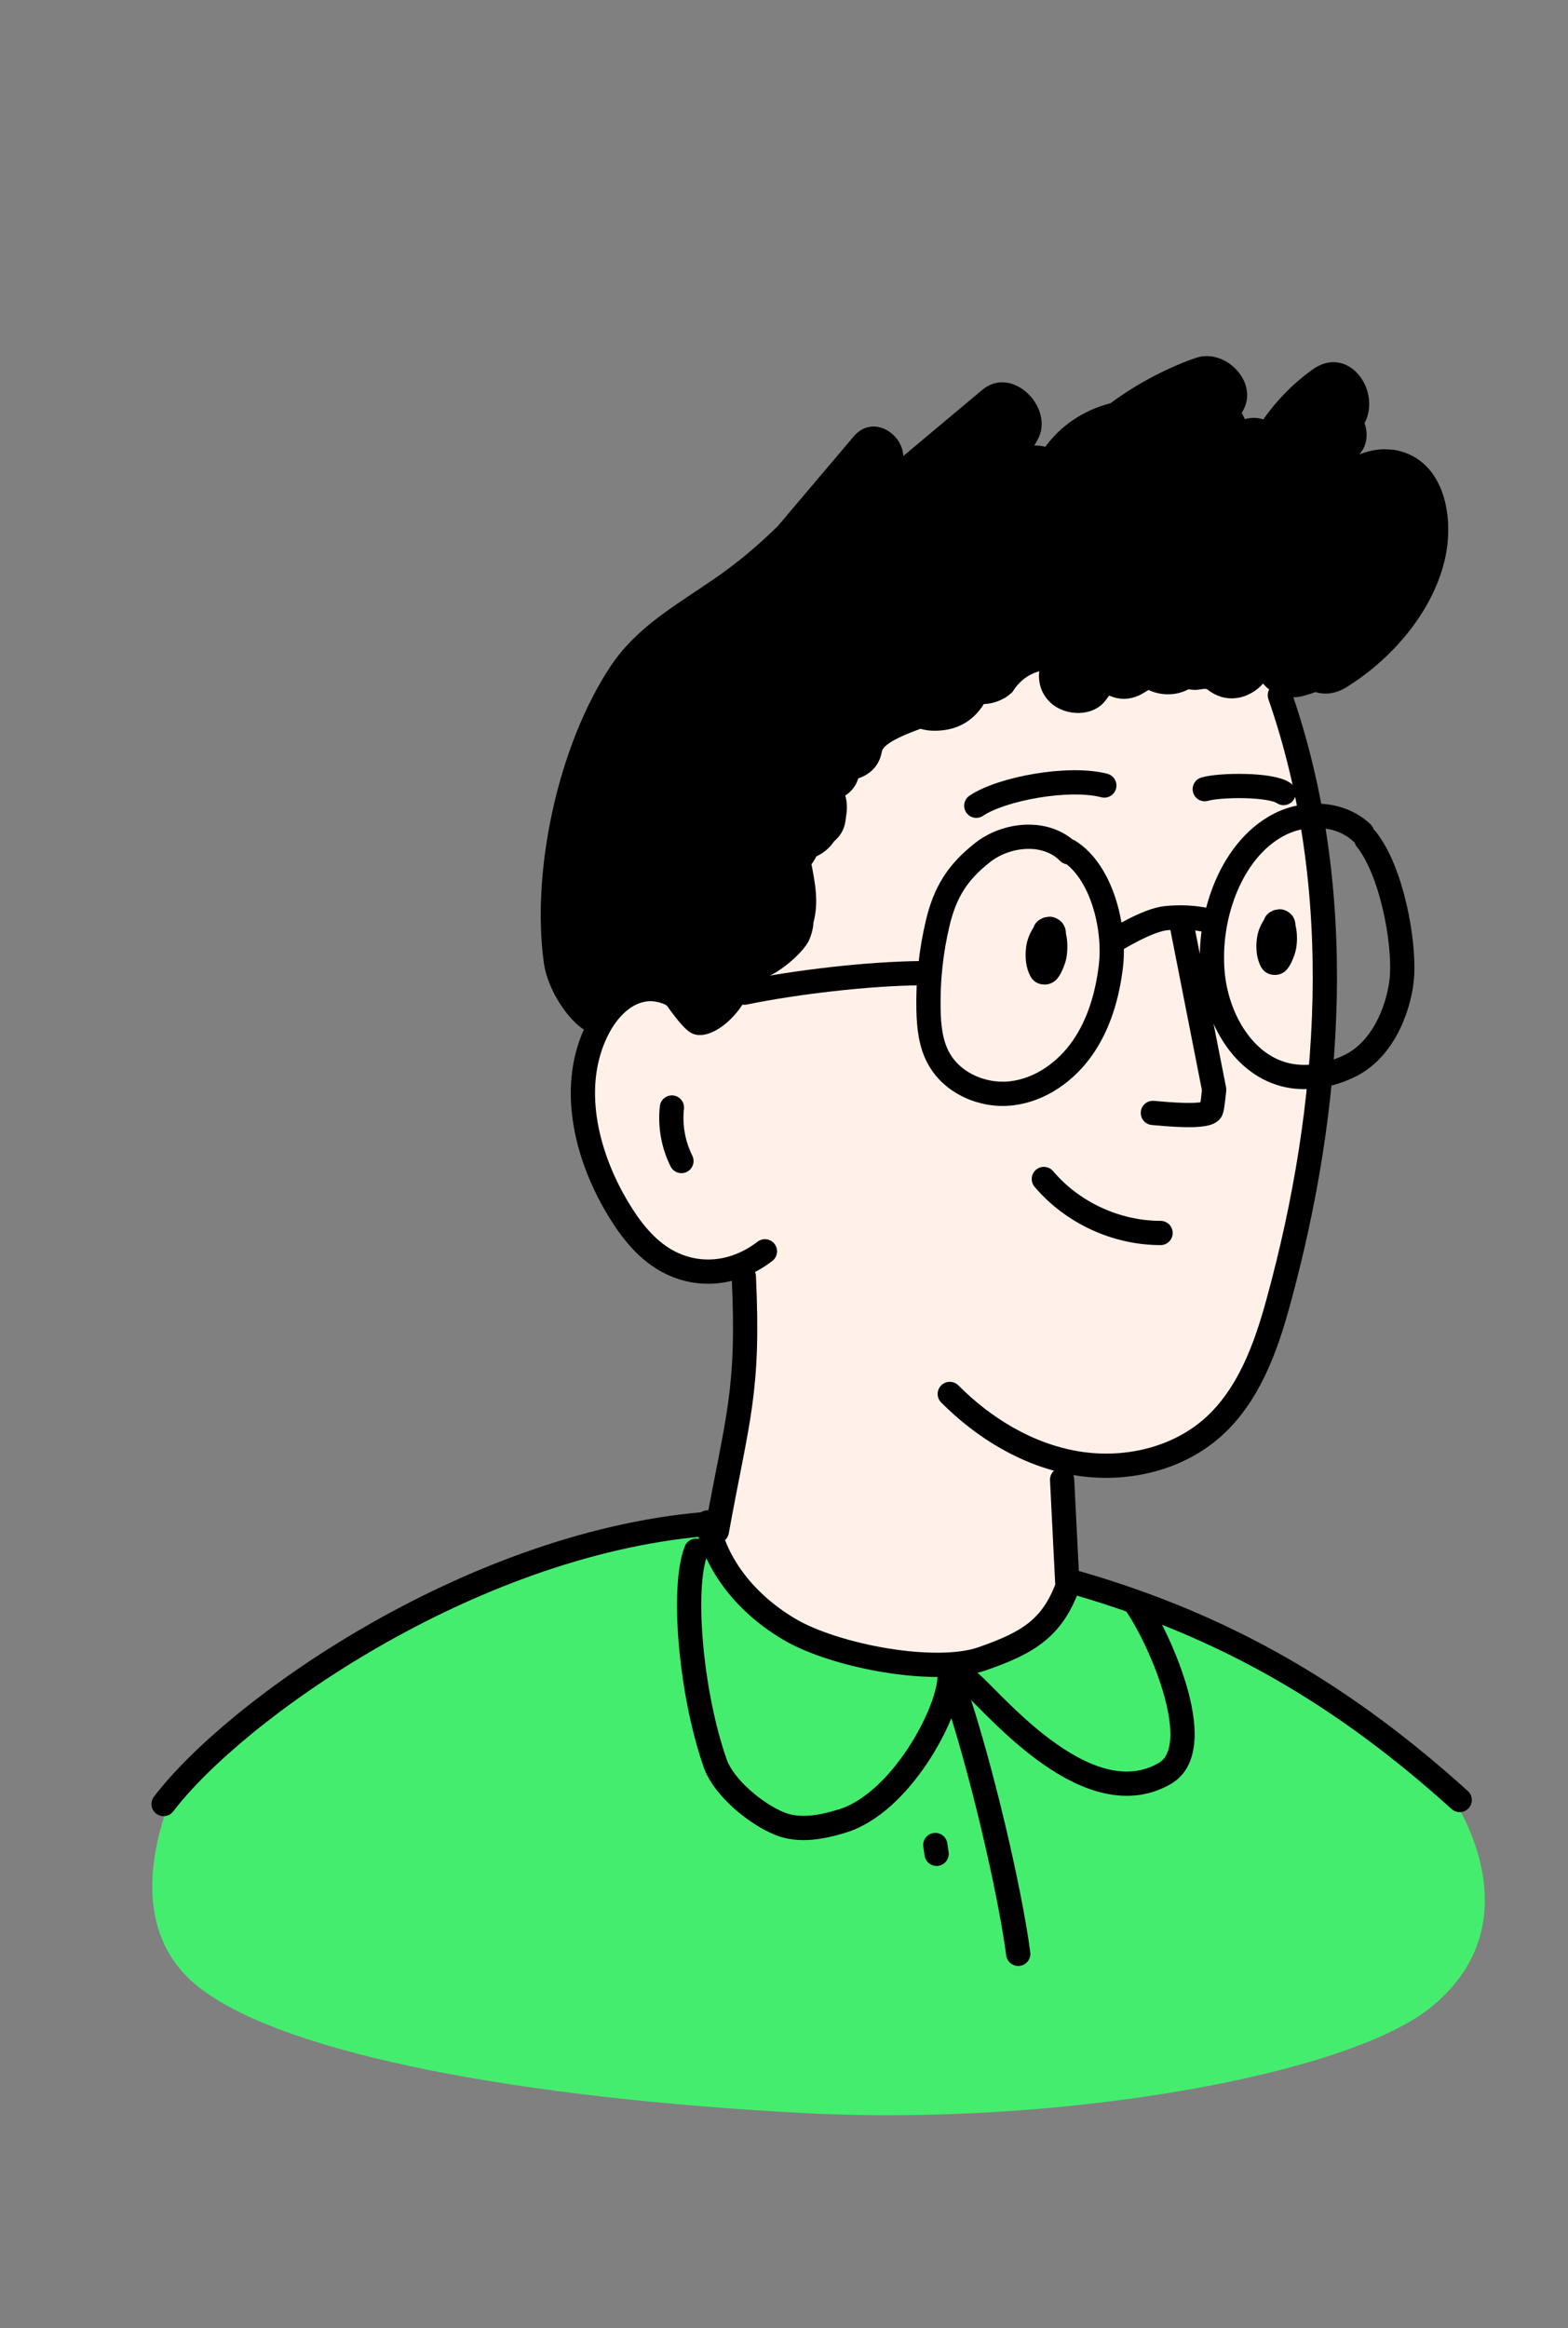
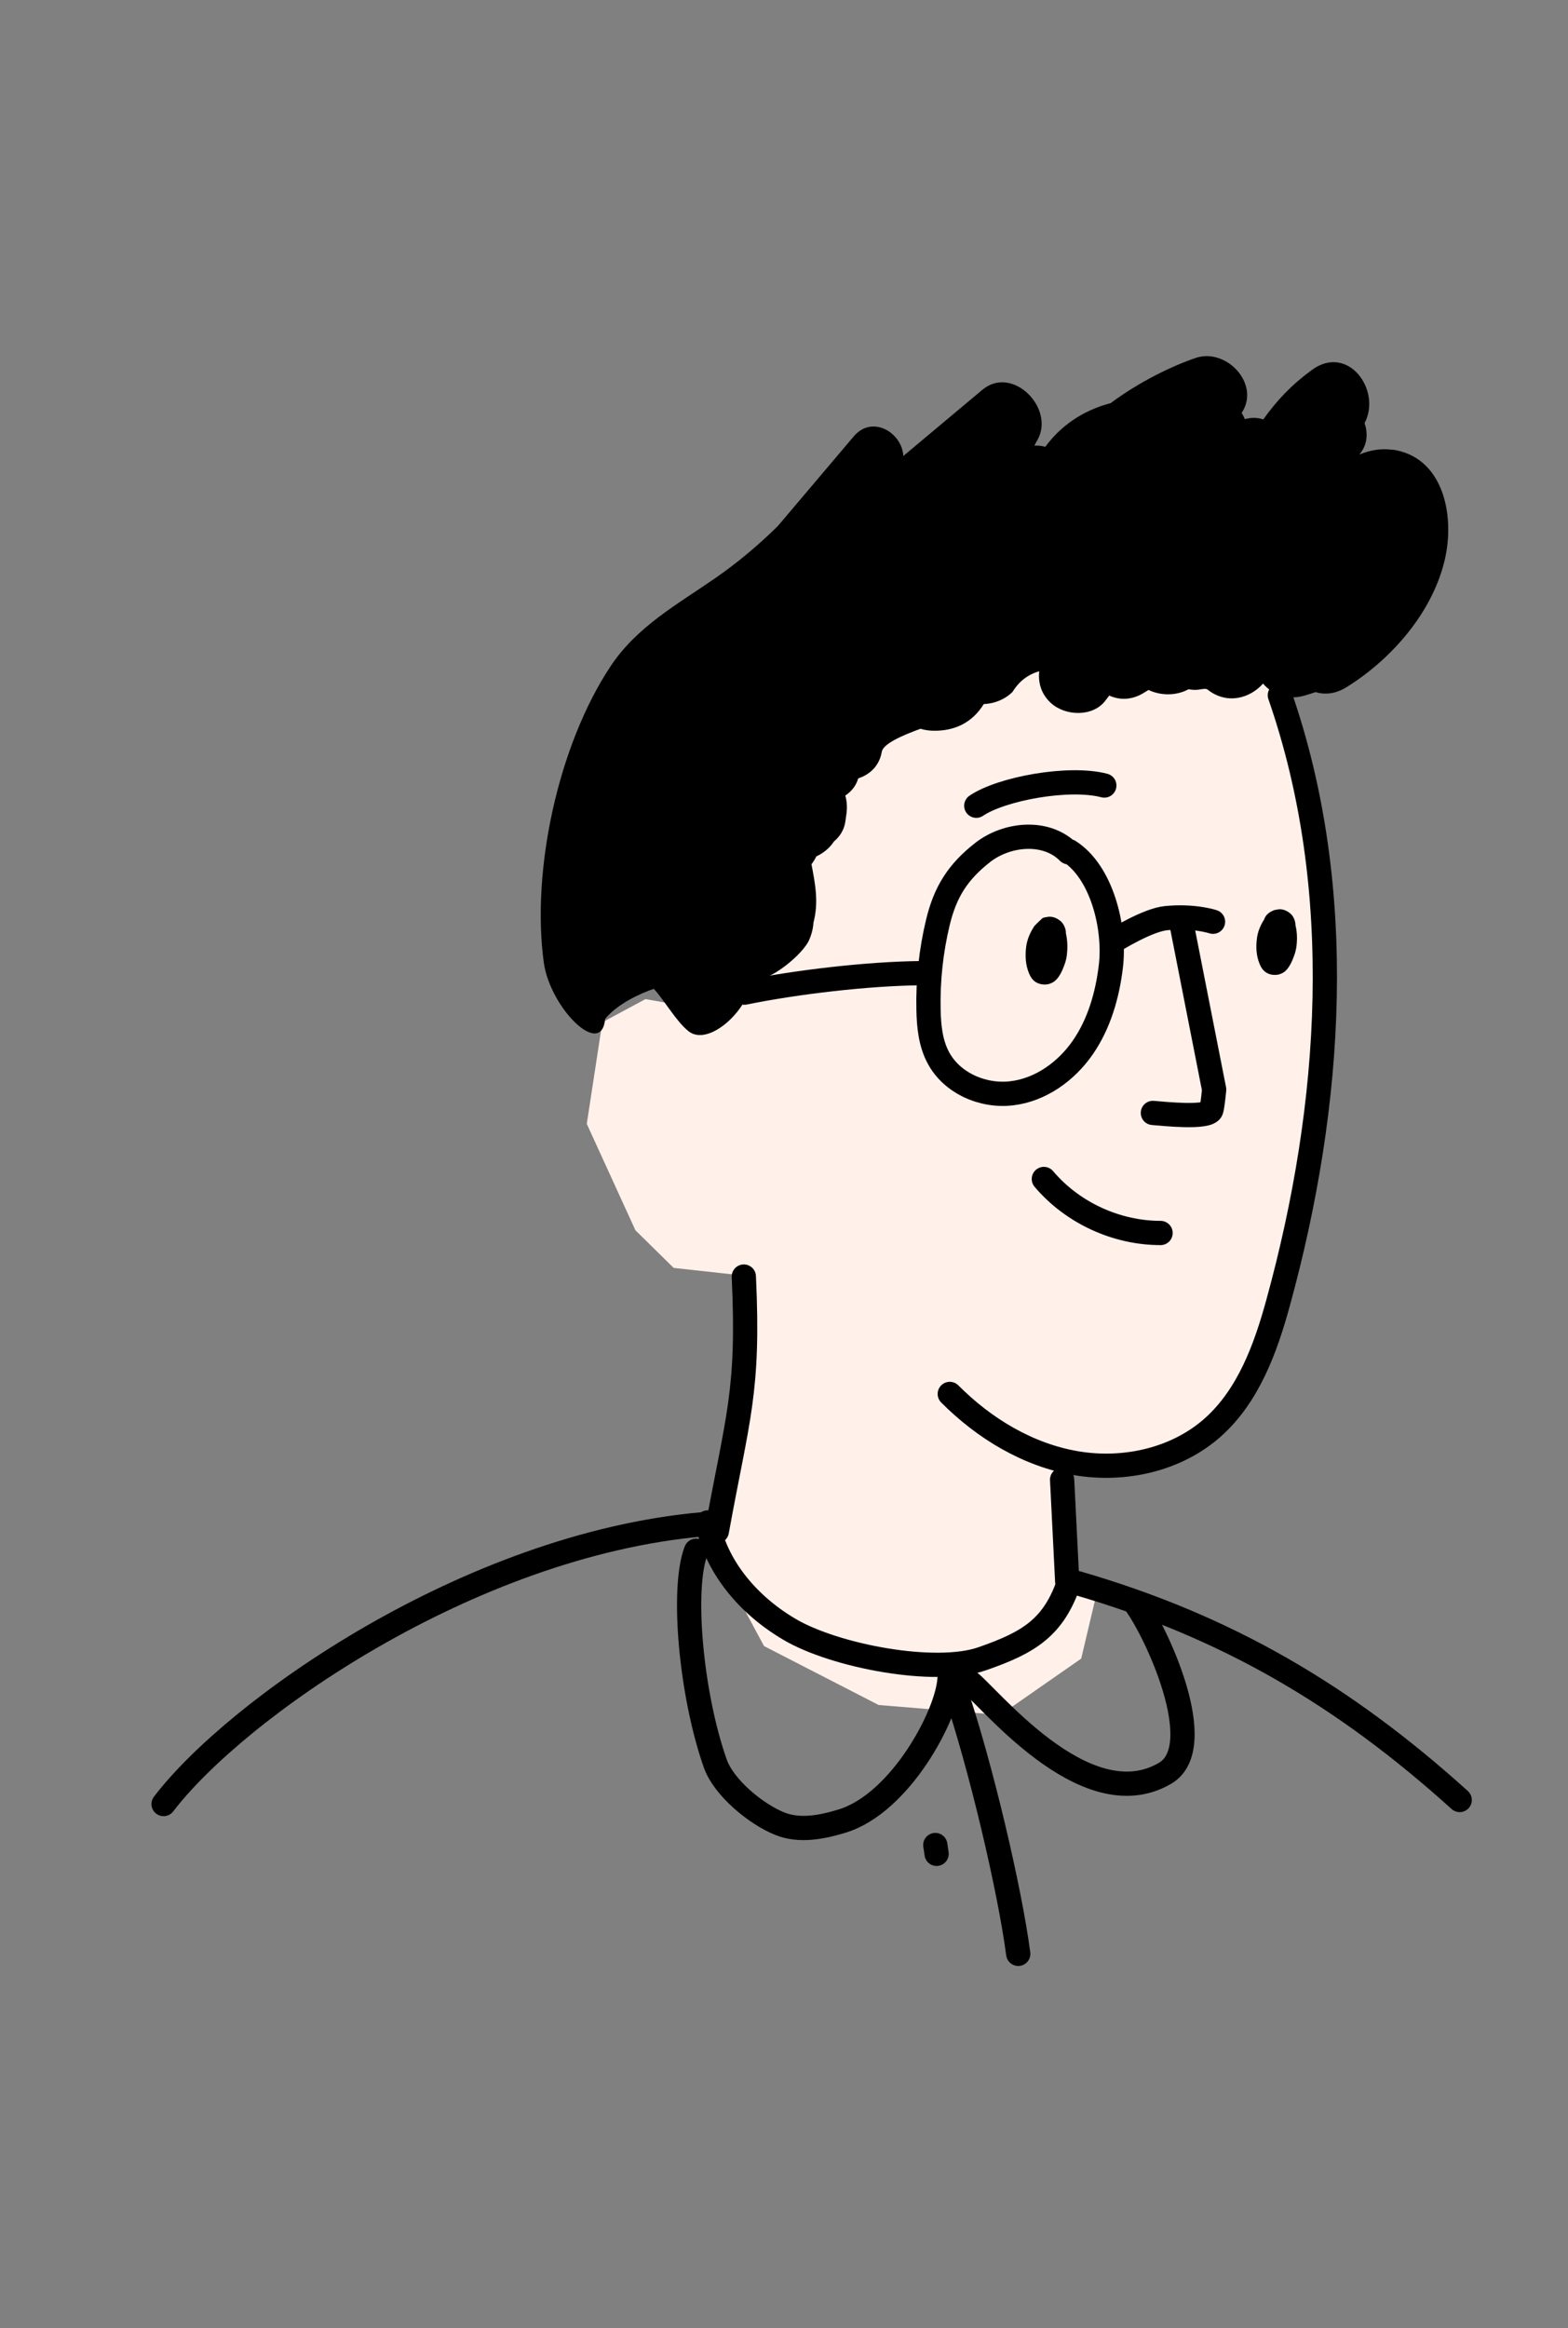
<svg xmlns="http://www.w3.org/2000/svg" width="194" height="288" viewBox="0 0 194 288" fill="none">
  <rect x="0" y="0" width="194" height="288" fill="#808080" stroke="none" />
  <path d="M84.89 124.48L79.86 123.59L74.52 126.46L72.6 139.02L78.62 152.19L83.35 156.84L92.34 157.83L91.95 165.76L88.35 192.13L94.53 203.62L108.71 210.91L123.76 212.14L133.77 205.17L135.81 196.56L132.61 194.36L131.59 181.05L138.69 181.47L147.78 178.49L155.62 168.66L160.84 148.08L163.35 127.16L163.66 109.43L160.24 92.44L155.59 80.69L121.16 75.25L95.73 92.16L87.3 107.53L84.89 124.48Z" fill="#FFF1E9" />
-   <path d="M102.87 203.94L117.04 206.96L125.69 204.05L133.3 196.04L162.38 208.76L179.44 221.97C179.44 221.97 190.46 237.34 177.09 248.26C166.69 256.75 131.09 263.02 99.75 261.4C65.4 259.62 35.28 254.29 24.52 245.75C12.84 236.48 22.8 218.79 22.8 218.79C22.8 218.79 46.69 201.18 55.64 197.09C63.03 193.72 86.92 188.34 86.92 188.34L90.9 196.05L95.9 201.87L102.88 203.95L102.87 203.94Z" fill="#45ED6F" />
  <path d="M158.35 86C166.69 109.98 164.86 136.68 158.13 161.16C156.58 166.82 154.46 172.62 150.09 176.54C145.59 180.57 139.1 182.01 133.15 181C127.19 179.99 121.77 176.71 117.51 172.43" stroke="black" stroke-width="3" stroke-linecap="round" stroke-linejoin="round" />
  <path d="M131.41 183.04L132.04 195.63" stroke="black" stroke-width="3" stroke-linecap="round" stroke-linejoin="round" />
  <path d="M88.69 189.41C91.25 175.31 92.7 172.22 92.03 157.91" stroke="black" stroke-width="3" stroke-linecap="round" stroke-linejoin="round" />
  <path d="M133.29 195.83C151.8 201.2 166.29 209.74 180.6 222.66" stroke="black" stroke-width="3" stroke-linecap="round" stroke-linejoin="round" />
  <path d="M86.9 188.56C57.92 191.14 29.15 211.48 20.24 223.16" stroke="black" stroke-width="3" stroke-linecap="round" stroke-linejoin="round" />
  <path d="M87.55 188.33C88.31 192.76 91.59 197.95 97.66 201.54C103.29 204.87 115.72 207.21 121.52 205.19C127.32 203.17 130.44 201.33 132.36 195.42" stroke="black" stroke-width="3" stroke-linecap="round" stroke-linejoin="round" />
  <path d="M132.21 105.43C129.49 102.66 124.63 103.07 121.57 105.46C118.51 107.86 116.95 110.32 116.04 114.1C115.19 117.63 114.8 121.28 114.88 124.91C114.92 126.94 115.13 129.04 116.09 130.83C117.77 134 121.63 135.67 125.18 135.24C128.74 134.82 131.91 132.54 133.95 129.6C135.99 126.66 137.01 123.11 137.44 119.55C138.02 114.78 136.33 107.84 132.25 105.28" stroke="black" stroke-width="3" stroke-linecap="round" stroke-linejoin="round" />
-   <path d="M168.53 103.05C165.91 100.53 161.6 100.32 158.35 101.96C155.1 103.6 152.83 106.76 151.5 110.15C150.25 113.35 149.74 116.85 150.02 120.27C150.49 125.9 153.82 131.85 159.34 133.02C161.86 133.55 164.53 133.02 166.86 131.92C171.48 129.77 173.27 123.93 173.47 120.67C173.73 116.32 172.21 107.79 169.04 103.8" stroke="black" stroke-width="3" stroke-linecap="round" stroke-linejoin="round" />
  <path d="M146.16 114.15L150.22 134.78C150.22 134.78 150.03 136.82 149.87 137.31C149.54 138.39 143.81 137.76 142.64 137.67" stroke="black" stroke-width="3" stroke-linecap="round" stroke-linejoin="round" />
  <path d="M129.15 145.84C132.69 150.02 138.12 152.52 143.59 152.52" stroke="black" stroke-width="3" stroke-linecap="round" stroke-linejoin="round" />
  <path d="M130.06 115.66C129.1 116.85 128.87 118.58 129.48 119.98C130.3 118.73 130.5 117.08 129.99 115.68" stroke="black" stroke-width="3" stroke-linecap="round" stroke-linejoin="round" />
  <path d="M160.28 114.44C160.28 114.44 160.28 114.39 160.28 114.37C160.26 113.88 160.02 113.31 159.64 113C159.25 112.67 158.74 112.43 158.22 112.48C158.16 112.48 158.11 112.5 158.05 112.51C157.99 112.51 157.93 112.53 157.87 112.54C157.85 112.54 157.83 112.54 157.81 112.55C157.75 112.56 157.68 112.57 157.62 112.59C157.57 112.61 157.52 112.64 157.47 112.66C157.47 112.66 157.45 112.66 157.45 112.67C157.04 112.85 156.67 113.14 156.48 113.55C156.45 113.61 156.43 113.67 156.41 113.73C155.96 114.43 155.63 115.2 155.52 116.03C155.37 117.11 155.42 118.23 155.85 119.25C155.98 119.56 156.14 119.87 156.4 120.1C156.72 120.4 157.13 120.56 157.56 120.59C157.92 120.62 158.25 120.57 158.58 120.41C158.99 120.22 159.24 119.94 159.49 119.56C159.78 119.11 159.97 118.63 160.15 118.12C160.28 117.76 160.36 117.39 160.41 117.02C160.51 116.15 160.49 115.29 160.28 114.44Z" fill="black" />
-   <path d="M131.88 115.44C131.88 115.44 131.88 115.39 131.88 115.36C131.86 114.86 131.61 114.27 131.22 113.94C130.82 113.6 130.29 113.36 129.75 113.4C129.69 113.4 129.63 113.42 129.58 113.43C129.52 113.43 129.46 113.45 129.4 113.46C129.38 113.46 129.36 113.46 129.34 113.47C129.27 113.48 129.2 113.49 129.14 113.51C129.09 113.53 129.04 113.56 128.99 113.58C128.99 113.58 128.97 113.58 128.96 113.59C128.54 113.78 128.16 114.08 127.96 114.5C127.93 114.56 127.91 114.62 127.89 114.69C127.43 115.41 127.09 116.21 126.97 117.06C126.82 118.18 126.87 119.33 127.31 120.39C127.45 120.71 127.61 121.03 127.87 121.27C128.2 121.58 128.62 121.74 129.07 121.78C129.45 121.81 129.78 121.76 130.12 121.59C130.54 121.39 130.8 121.11 131.06 120.71C131.36 120.25 131.55 119.75 131.74 119.23C131.87 118.86 131.96 118.48 132 118.09C132.1 117.19 132.08 116.3 131.87 115.42L131.88 115.44Z" fill="black" />
+   <path d="M131.88 115.44C131.88 115.44 131.88 115.39 131.88 115.36C131.86 114.86 131.61 114.27 131.22 113.94C130.82 113.6 130.29 113.36 129.75 113.4C129.69 113.4 129.63 113.42 129.58 113.43C129.52 113.43 129.46 113.45 129.4 113.46C129.38 113.46 129.36 113.46 129.34 113.47C129.27 113.48 129.2 113.49 129.14 113.51C129.09 113.53 129.04 113.56 128.99 113.58C128.99 113.58 128.97 113.58 128.96 113.59C127.93 114.56 127.91 114.62 127.89 114.69C127.43 115.41 127.09 116.21 126.97 117.06C126.82 118.18 126.87 119.33 127.31 120.39C127.45 120.71 127.61 121.03 127.87 121.27C128.2 121.58 128.62 121.74 129.07 121.78C129.45 121.81 129.78 121.76 130.12 121.59C130.54 121.39 130.8 121.11 131.06 120.71C131.36 120.25 131.55 119.75 131.74 119.23C131.87 118.86 131.96 118.48 132 118.09C132.1 117.19 132.08 116.3 131.87 115.42L131.88 115.44Z" fill="black" />
  <path d="M120.79 99.67C123.9 97.56 132.25 96.02 136.63 97.17" stroke="black" stroke-width="3" stroke-linecap="round" stroke-linejoin="round" />
-   <path d="M149.06 97.62C150.9 97.07 157.26 96.99 158.81 98.1" stroke="black" stroke-width="3" stroke-linecap="round" stroke-linejoin="round" />
  <path d="M92.11 122.79C98.52 121.48 107.41 120.44 113.96 120.38" stroke="black" stroke-width="3" stroke-linecap="round" stroke-linejoin="round" />
-   <path d="M85.99 126.19C85.1 123.62 82.17 121.93 79.5 122.44C76.99 122.92 75.09 125.02 73.93 127.3C70.42 134.2 72.43 142.75 76.4 149.4C77.83 151.8 79.56 154.1 81.91 155.61C85.72 158.05 90.58 157.91 94.64 154.79" stroke="black" stroke-width="3" stroke-linecap="round" stroke-linejoin="round" />
-   <path d="M83.13 137C82.88 139.26 83.3 141.59 84.31 143.62" stroke="black" stroke-width="3" stroke-linecap="round" stroke-linejoin="round" />
  <path d="M172.25 55.64C170.88 55.44 169.47 55.69 168.18 56.23C169.17 55.08 169.28 53.65 168.83 52.34C170.97 48.31 166.81 42.5 162.33 45.75C159.87 47.54 158 49.49 156.3 51.88C155.6 51.65 154.83 51.62 154.02 51.85C153.91 51.59 153.78 51.33 153.62 51.09C153.63 51.07 153.64 51.06 153.65 51.04C155.96 47.46 151.7 43.01 147.96 44.27C144.97 45.28 140.91 47.26 137.41 49.87C133.92 50.79 131.22 52.7 129.33 55.27C129.02 55.19 128.71 55.13 128.37 55.12H127.98C128.1 54.89 128.21 54.67 128.34 54.46C130.6 50.55 125.28 45.09 121.54 48.22C118.28 50.95 115.02 53.68 111.76 56.41C111.65 53.58 107.95 51.24 105.63 53.98C102.5 57.68 99.36 61.38 96.23 65.08C93.87 67.4 91.33 69.55 88.56 71.47C83.78 74.79 78.81 77.48 75.52 82.45C69.09 92.16 65.72 107.61 67.28 119.06C68.05 124.68 74.41 131 74.87 126.05C76.36 124.16 79.43 122.8 80.89 122.32C82.16 123.67 83.7 126.41 85.21 127.58C87.38 129.26 91.34 126 92.56 122.91C92.65 122.68 93.14 121.11 93.18 121.12C94.99 121.66 99.45 118.02 100.16 116.16C100.2 116.06 100.24 115.95 100.28 115.85C100.48 115.32 100.61 114.72 100.65 114.11C101.31 111.59 100.86 109.32 100.4 106.91C100.63 106.61 100.83 106.28 101 105.94C101.89 105.52 102.67 104.88 103.18 104.09C103.91 103.48 104.44 102.66 104.59 101.64C104.63 101.36 104.67 101.07 104.71 100.79C104.84 99.91 104.79 99.12 104.58 98.41C105.41 97.87 105.94 97.13 106.18 96.29C107.61 95.82 108.8 94.75 109.1 92.99C109.26 92.04 111.5 91.01 113.89 90.15C114.35 90.29 114.84 90.37 115.37 90.39C118.17 90.47 120.34 89.33 121.72 87.09C123.04 87.05 124.37 86.5 125.28 85.58C126.09 84.27 127.2 83.42 128.58 83.04C128.42 84.45 128.83 85.87 130.02 86.96C131.78 88.58 135.2 88.73 136.76 86.67C136.92 86.46 137.08 86.25 137.24 86.04C138.49 86.61 139.99 86.64 141.51 85.71C141.71 85.59 141.9 85.47 142.1 85.35C143.56 86.04 145.4 86.1 146.94 85.32C146.98 85.3 147.02 85.28 147.06 85.26C147.45 85.33 147.86 85.37 148.3 85.31C148.7 85.25 149.2 85.14 149.39 85.29C151.81 87.22 154.67 86.37 156.27 84.56C157.39 85.89 159.23 86.62 161.28 86.08C161.8 85.94 162.28 85.78 162.77 85.61C163.9 85.96 165.23 85.86 166.62 84.99C172.3 81.46 177.47 75.48 178.85 68.8C179.94 63.52 178.51 56.5 172.25 55.61V55.64Z" fill="black" />
  <path d="M118.14 209C121.35 218.45 124.94 233.77 125.98 241.69" stroke="black" stroke-width="3" stroke-linecap="round" stroke-linejoin="round" />
  <path d="M115.72 228.23L115.88 229.32" stroke="black" stroke-width="3" stroke-linecap="round" stroke-linejoin="round" />
  <path d="M86.12 191.83C84.32 196.46 85.47 209.54 88.49 218.13C89.54 221.13 93.54 224.42 96.5 225.6C98.94 226.57 101.7 226.03 104.21 225.26C111.37 223.06 117.2 212.2 117.48 207.69" stroke="black" stroke-width="3" stroke-linecap="round" stroke-linejoin="round" />
  <path d="M119.75 207.92C121.91 209.27 134.13 225.21 144.14 219.36C149.77 216.07 142.93 201.56 140.38 198.23" stroke="black" stroke-width="3" stroke-linecap="round" stroke-linejoin="round" />
  <path d="M137.98 116.29C137.98 116.29 141.95 113.82 144.23 113.58C147.67 113.22 150.08 114.02 150.08 114.02" stroke="black" stroke-width="3" stroke-linecap="round" stroke-linejoin="round" />
</svg>